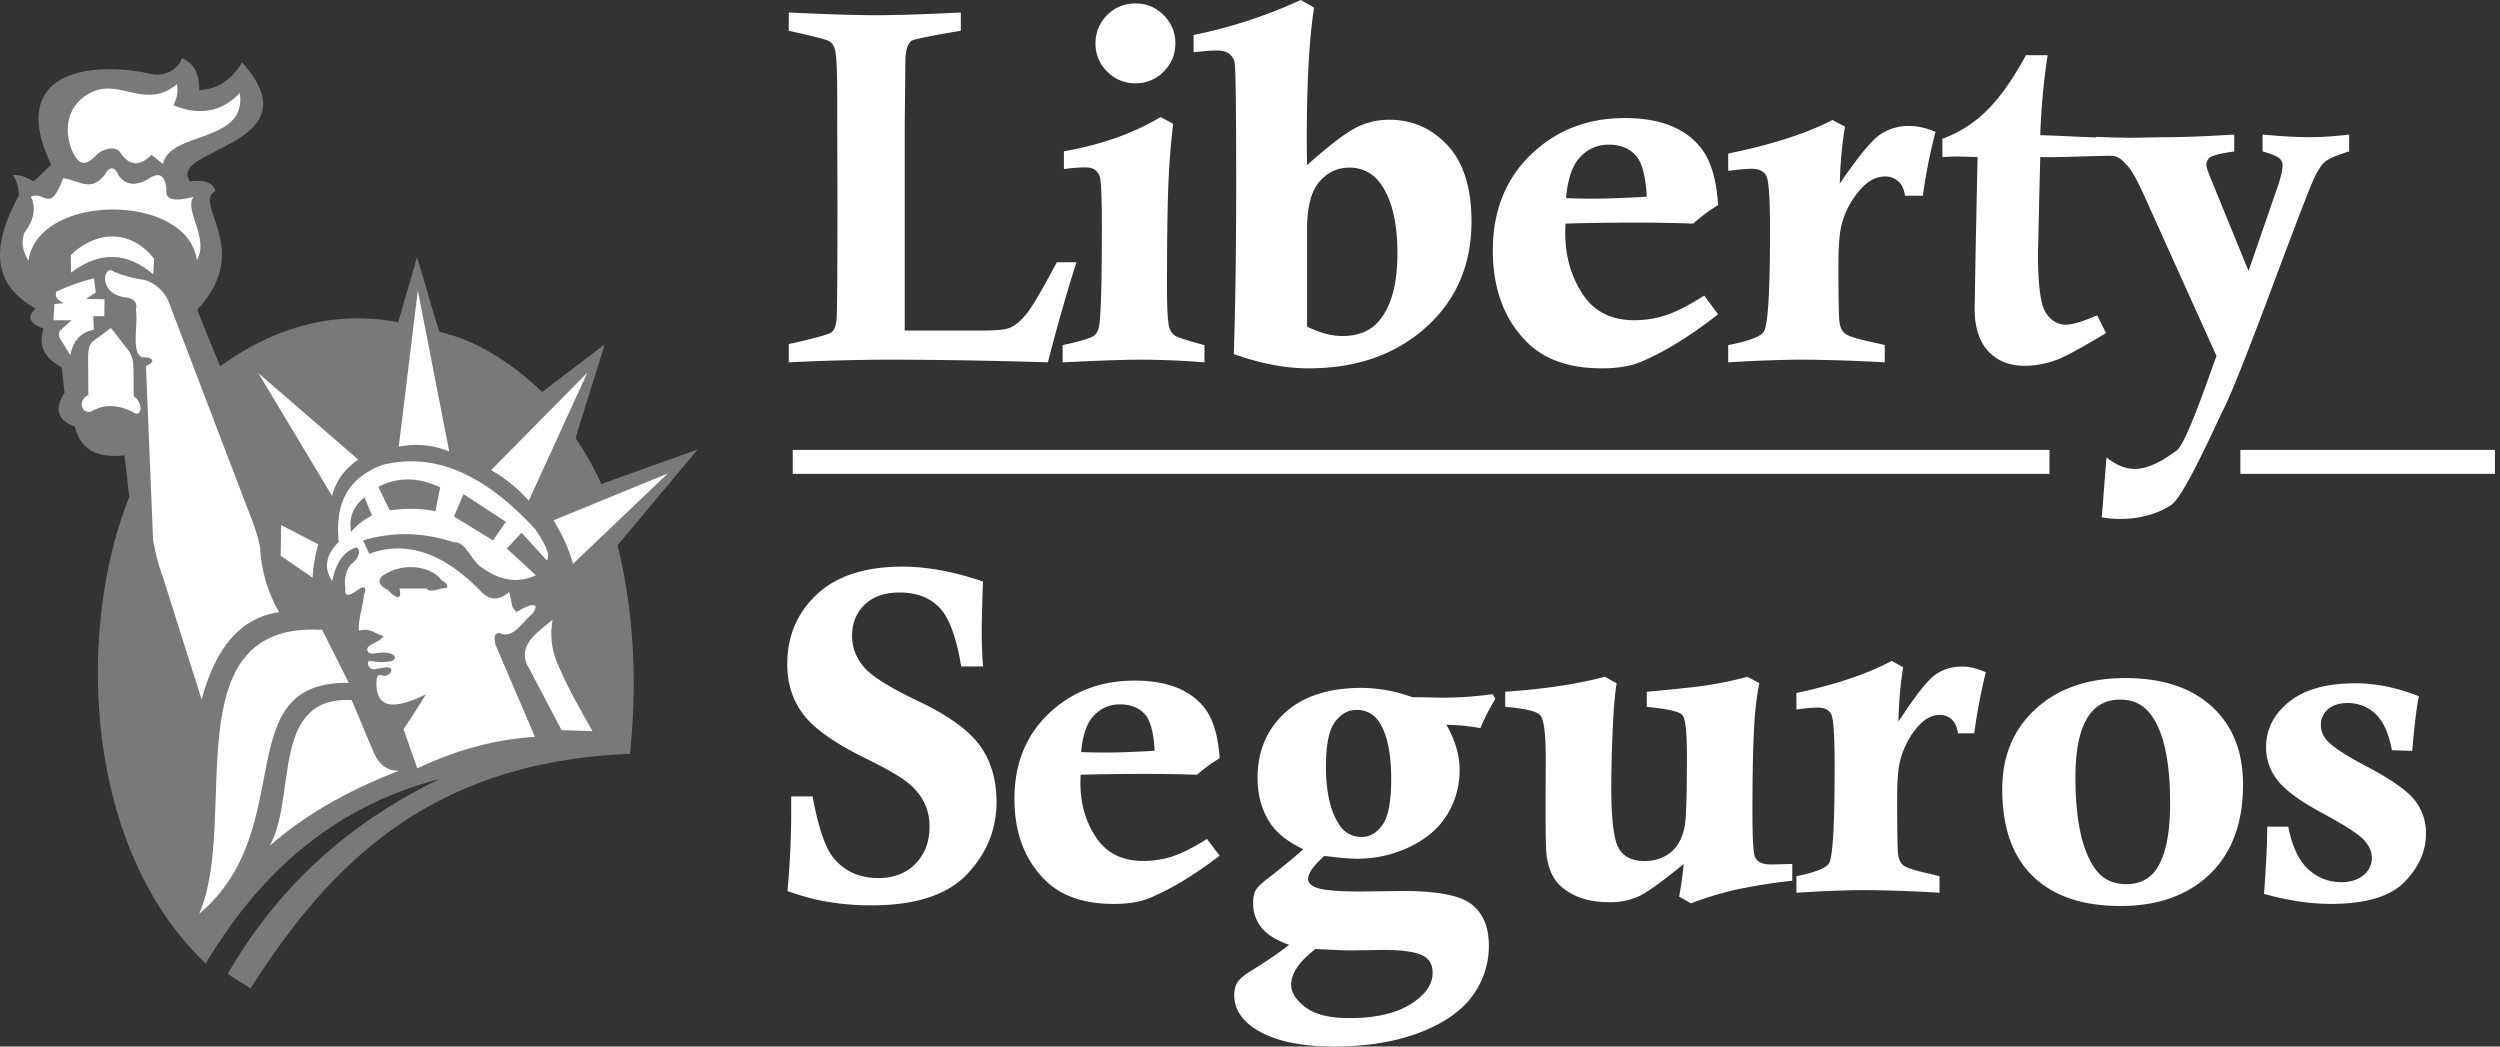
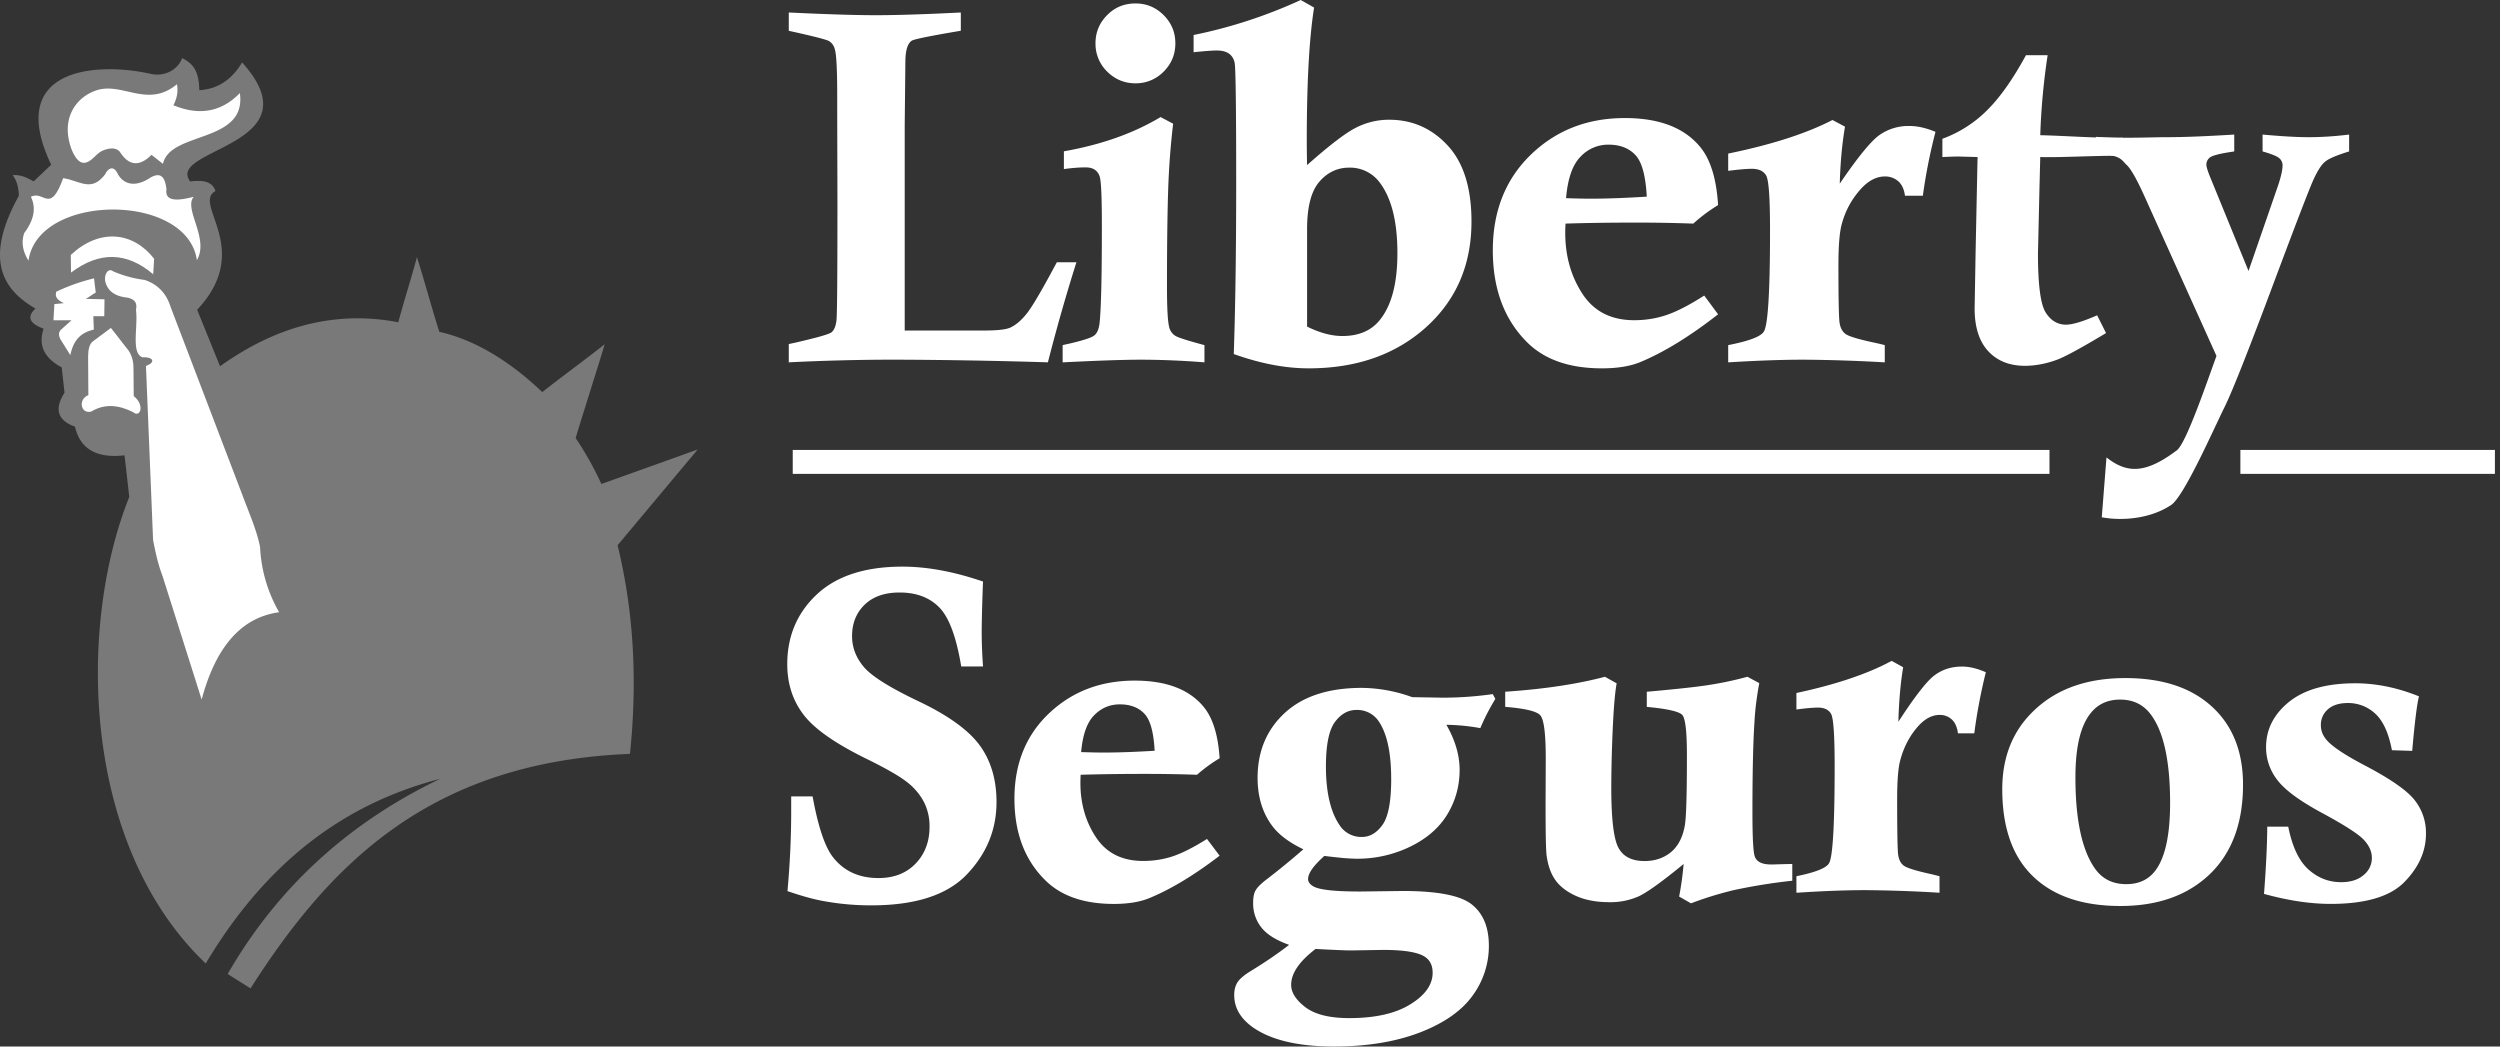
<svg xmlns="http://www.w3.org/2000/svg" width="86" height="36" fill="none">
  <rect width="100%" height="100%" fill="#333333" stroke="none" />
  <path fill="#797979" fill-rule="evenodd" d="M8.618 34c2.708-4.236 6.139-7.79 13.053-8.067.247-2.392.157-4.785-.426-7.177L24 15.463l-3.312 1.186a11.246 11.246 0 0 0-.886-1.58c.328-1.087.672-2.14 1-3.227-.71.56-1.437 1.086-2.148 1.646-1.203-1.144-2.382-1.808-3.542-2.074-.273-.856-.497-1.712-.77-2.568-.197.746-.443 1.492-.64 2.239-2.253-.427-4.273.187-6.133 1.514l-.787-1.943c1.958-2.086-.182-3.641.63-4.085-.112-.343-.45-.38-.868-.329-.863-1.135 4.367-1.217 1.785-4.094-.36.603-.852.92-1.474.954-.005-.725-.278-.95-.59-1.102-.11.332-.54.662-1.084.54-1.823-.41-5.022-.235-3.42 3.127l-.606.575c-.24-.148-.48-.241-.72-.214.136.17.207.406.213.707-1.174 2.13-.614 3.198.573 3.88-.325.3-.183.523.278.691-.21.642.09 1.042.623 1.332l.098.871c-.36.565-.24.954.36 1.168.175.767.743 1.096 1.704.987l.163 1.43c-1.791 4.468-1.635 11.988 2.63 16.05 2.211-3.702 4.982-5.55 8.068-6.354-3.073 1.473-5.552 3.662-7.314 6.716l.787.494Z" clip-rule="evenodd" />
-   <path fill="#fff" fill-rule="evenodd" d="M13.717 15.367a2.967 2.967 0 0 1 1.736.165l-1.08-5.541-.656 5.376Zm-2.293 1.694-2.538-4.226 3.44 2.976c-.415.284-.75.66-.902 1.25Zm5.47-.888 3.31-3.354-2.015 4.406a5.055 5.055 0 0 0-1.294-1.052ZM19.04 17.9c.311.498.535.997.672 1.496l3.26-3.108L19.04 17.9Zm-5.544 2.548c.286.211.3.028.245-.205h.94c.098.162.375.011.588-.008.14.025.2-.136-.074-.27-.359-.5-1.342-.646-2.05-.148-.164.167-.088.303.098.426.109.044.168.12.253.205Zm2.121-2.68 1.343.822.442-.641-1.457-.954-.328.773Zm-2.604-1.02.393.806c.524-.066 1.048-.077 1.572.033l.164-.822c-.71-.334-1.42-.384-2.129-.016Zm-.475.362c-.393.307-.546.702-.459 1.184.219-.252.46-.438.721-.559l-.262-.625Zm-1.114 2.878c-.294-.45-.218-.9.23-1.349-.162-1.523.488-2.263 1.507-2.647 1.65-.41 3.388.176 5.257 2.22.487.729.476.917.393 1.069l-.868-.954-.508.543 1 .92c-.73.33-1.368.116-1.966-.345-.284-.263-.486-.822-.852-.79-1.075-.35-2.085-.372-3.128-.065l.213.46c1.18-.431 2.43-.132 3.783 1.234.399.45.721.335 1.032.082l.115.526.13.164c.52-.312.836-.345.558.05-.344.285-.623.8-1.032.707-.235-.099-.317.021-.246.361l1.36 3.174c-1.328.085-2.675.43-4.046 1.085l-.475-1.348c.257-.373.513-.784.77-1.2-1.25.613-1.676.372-1.703-.33.002-.328.046-.38.27-.303.229-.012.384-.302.057-.297-.164.033-.221.033-.385.066-.221.035-.311-.282-.155-.288.231.05.47.055.704.017.283-.069.181-.402-.573-.271-.191.034-.29-.109-.197-.23.175-.143.415-.187.524-.37-.284-.06-.445-.302-.851-.181-.014-.433.144-.833.18-1.25.087-.186.043-.298-.131-.214-.347.268-.554.331-.508.017-.06-.345.036-.674.197-.839.328-.25.328-.579.147-.575-.456.17-.666.562-.803 1.15Zm-.475-1.266a5.298 5.298 0 0 0-.196 1.15l-1.097-.756.016-1.052 1.277.658Z" clip-rule="evenodd" />
-   <path fill="#fff" fill-rule="evenodd" d="M19.008 21.32c-.57.477-1.287.919-.787 1.71l1.098 2.088c.355.01.71.022 1.064.033-.442-.778-.89-1.55-1.244-2.418-.186-.476-.208-.937-.131-1.413Zm-5.29 5.195c-.353-.003-.68-.15-.901-.723-.246-.56-.475-1.151-.721-1.71-2.806-.137-1.878 3.343-2.817 5.014 1.09-.963 2.518-1.837 4.438-2.58Z" clip-rule="evenodd" />
-   <path fill="#fff" fill-rule="evenodd" d="M11.08 21.665c-5.191-.296-2.817 6.51-4.225 9.766 3.483-2.926.955-8.007 5.143-7.941l-.917-1.825Z" clip-rule="evenodd" />
  <path fill="#fff" fill-rule="evenodd" d="M9.602 21.06a4.945 4.945 0 0 1-.655-2.238c-.113-.582-.375-1.163-.59-1.745l-2.485-6.51c-.147-.477-.448-.79-.9-.938a4.018 4.018 0 0 1-1.082-.296c-.18-.145-.35.156-.245.428.092.261.318.434.737.477.22.052.352.145.295.427.08.569-.18 1.491.229 1.628.344-.022.48.159.115.296l.245 5.985c.082.416.153.784.328 1.25l1.343 4.241c.48-1.8 1.355-2.827 2.665-3.004ZM3.236 9.575a6.605 6.605 0 0 0-1.3.46c-.035.13-.03.261.262.393l-.327.033-.032.557h.62l-.375.336c-.085.104-.055.208-.008.312l.343.55c.119-.572.406-.782.808-.878l-.016-.46h.376l.008-.582-.645-.016c.111-.057.231-.156.343-.213-.017-.178-.041-.314-.057-.492Z" clip-rule="evenodd" />
  <path fill="#fff" fill-rule="evenodd" d="m3.04 13.592-.009-1.336c.003-.242.047-.437.18-.525l.604-.451.613.787c.128.195.166.406.164.623l.008.935c.396.312.224.768-.025.55-.479-.236-.958-.307-1.437-.017-.368.094-.458-.427-.098-.566Zm-.597-4.215-.008-.607c.978-.915 2.13-.813 2.867.131l-.032.533c-.91-.773-1.852-.792-2.827-.057Z" clip-rule="evenodd" />
  <path fill="#fff" fill-rule="evenodd" d="M.981 8.967c-.192-.307-.26-.623-.147-.951.382-.514.39-.908.229-1.247.458-.227.653.614 1.11-.64.585.088.969.498 1.447-.139.081-.17.277-.347.44.008.194.331.559.448 1.046.156.47-.319.583.02.621.36-.07.471.496.367.94.255-.365.407.544 1.438.106 2.181-.329-2.336-5.469-2.315-5.792.017Zm1.487-3.814c-.396-1.046.126-1.776.792-2.025.918-.356 1.795.626 2.827-.23.046.24.005.481-.123.722.868.358 1.637.251 2.287-.418C8.498 4.94 5.855 4.5 5.605 5.637l-.393-.311c-.416.415-.778.382-1.086-.099-.104-.13-.288-.153-.524-.073-.252.086-.32.252-.529.385-.204.131-.41.079-.605-.386ZM27.134 1.06V.43c1.282.061 2.281.093 2.996.093.73 0 1.705-.032 2.922-.093v.628c-1.033.174-1.592.287-1.684.34-.148.095-.223.34-.223.737l-.023 2.18v7.055h2.732c.451 0 .751-.032.902-.101.205-.096.402-.27.592-.518.19-.25.526-.826 1.007-1.729h.674a62.738 62.738 0 0 0-.981 3.442 195.48 195.48 0 0 0-5.31-.092 75.09 75.09 0 0 0-3.604.092v-.628c.892-.197 1.382-.333 1.471-.405.09-.076.147-.212.17-.411.023-.203.033-1.558.033-4.068L28.8 3.867v-.544c0-.903-.025-1.447-.082-1.627a.451.451 0 0 0-.205-.286c-.097-.052-.559-.171-1.379-.35Z" clip-rule="evenodd" />
  <path fill="#fff" fill-rule="evenodd" d="M36.598 5.816v-.611c1.283-.226 2.392-.617 3.327-1.178l.431.229a26.52 26.52 0 0 0-.153 1.832c-.038.796-.059 2.058-.059 3.783 0 .724.026 1.184.076 1.381a.48.48 0 0 0 .2.293c.098.066.437.173 1.013.327v.593a28.146 28.146 0 0 0-2.154-.092c-.622 0-1.528.032-2.724.092v-.593l.223-.05c.498-.115.79-.21.88-.295.093-.08.147-.225.17-.434.053-.538.076-1.647.076-3.326 0-.973-.023-1.537-.075-1.697-.07-.208-.23-.312-.484-.312-.22 0-.469.02-.747.058ZM39.06.119c.38 0 .7.133.97.402.269.27.402.59.402.97 0 .379-.133.703-.402.972a1.33 1.33 0 0 1-.97.403c-.38 0-.703-.136-.973-.403a1.335 1.335 0 0 1-.402-.972c0-.38.133-.7.4-.97.266-.27.59-.402.975-.402Zm5.904 11.116c.44.217.844.324 1.214.324.551 0 .975-.176 1.268-.527.417-.498.625-1.27.625-2.324 0-1.08-.201-1.888-.606-2.426a1.27 1.27 0 0 0-1.054-.515c-.405 0-.746.162-1.027.486-.28.327-.42.868-.42 1.624v3.358ZM41.06 1.797v-.593A16.825 16.825 0 0 0 44.746 0l.459.26c-.169 1.06-.252 2.591-.252 4.597 0 .189.003.46.01.823.77-.684 1.335-1.115 1.689-1.291a2.488 2.488 0 0 1 1.137-.27c.794 0 1.463.296 2.008.883.548.588.822 1.462.822 2.62 0 1.488-.523 2.701-1.568 3.64-1.045.937-2.39 1.409-4.034 1.409-.803 0-1.66-.165-2.575-.492.054-1.59.083-3.555.083-5.897 0-2.611-.019-3.986-.054-4.128-.064-.278-.265-.417-.609-.417-.156 0-.424.02-.803.06Zm12.812 5.02c.342.012.625.018.847.018.527 0 1.17-.023 1.93-.07-.038-.718-.167-1.195-.392-1.433-.223-.237-.53-.356-.923-.356a1.3 1.3 0 0 0-.975.426c-.27.28-.43.755-.487 1.415Zm4.753 3.35.477.645c-.963.753-1.848 1.297-2.657 1.636-.348.148-.797.223-1.34.223-1.142 0-2.01-.313-2.61-.935-.762-.779-1.142-1.821-1.142-3.121 0-1.352.436-2.449 1.305-3.291.872-.843 1.948-1.263 3.238-1.263 1.176 0 2.036.328 2.582.985.36.428.568 1.1.624 2.009a5.685 5.685 0 0 0-.853.637 54.474 54.474 0 0 0-1.967-.035c-.872 0-1.682.011-2.428.035a6.382 6.382 0 0 0-.01.312c0 .8.198 1.5.593 2.105.395.605.988.906 1.779.906.386 0 .756-.058 1.107-.177.352-.118.788-.341 1.302-.671Zm.825-4.29v-.594c1.498-.307 2.693-.692 3.586-1.155l.432.229c-.102.596-.16 1.247-.18 1.96.616-.904 1.07-1.462 1.363-1.67a1.73 1.73 0 0 1 1.035-.313c.271 0 .571.066.895.202a18.809 18.809 0 0 0-.435 2.197h-.615c-.03-.225-.108-.393-.234-.5a.68.68 0 0 0-.451-.163c-.266 0-.516.116-.754.348a2.88 2.88 0 0 0-.741 1.314c-.071.267-.109.724-.109 1.375 0 1.15.013 1.81.038 1.986.024.174.09.304.197.388.108.087.445.188 1.004.307.08.017.198.043.355.084v.593a55.105 55.105 0 0 0-2.78-.092c-.76 0-1.627.032-2.606.092v-.593c.726-.142 1.136-.298 1.232-.475.139-.243.207-1.404.207-3.485 0-1.103-.043-1.729-.136-1.88-.09-.15-.253-.225-.488-.225-.18 0-.45.023-.815.07Zm13.565-1.135.098.073c-.18.315.331.222.19.564-.606-.064-2.418.052-3.118.023l-.026 1.007-.053 2.316c0 1.08.09 1.757.27 2.032.176.276.41.412.697.412.22 0 .576-.108 1.069-.322l.306.611c-.854.512-1.421.822-1.705.924-.379.136-.74.202-1.085.202-.527 0-.947-.165-1.26-.5-.312-.334-.471-.826-.471-1.474l.034-1.96.067-3.248-.686-.018c-.06 0-.238.006-.524.018v-.628a4.202 4.202 0 0 0 1.497-.941c.454-.437.914-1.08 1.378-1.934h.746a23.118 23.118 0 0 0-.254 2.752c.886.02 1.934.104 2.83.09Z" clip-rule="evenodd" />
  <path fill="#fff" fill-rule="evenodd" d="m72.066 5.312.034-.604c1.027.06 1.892.011 2.45.011.582 0 1.352-.031 2.308-.09v.58l-.203.032c-.344.056-.559.116-.637.178a.31.31 0 0 0-.119.247c0 .082.061.264.18.547l1.27 3.108 1.011-2.923c.107-.318.16-.553.16-.707a.318.318 0 0 0-.11-.246c-.073-.068-.267-.148-.577-.236v-.58c.646.059 1.173.09 1.587.09.445 0 .909-.031 1.39-.09v.58c-.423.13-.698.247-.823.35-.124.098-.255.3-.394.6s-.57 1.421-1.294 3.352c-.909 2.438-1.498 3.933-1.771 4.486-.385.777-1.393 3.074-1.84 3.374-.66.443-1.6.567-2.387.424l.162-2.06c.711.56 1.343.564 2.419-.243.32-.24 1.014-2.284 1.365-3.248L73.83 6.885c-.299-.675-.524-1.08-.678-1.216-.153-.136-.197-.38-1.086-.357Zm-38.25 17.614h-.75c-.167-1.009-.416-1.683-.752-2.028-.335-.344-.791-.516-1.366-.516-.517 0-.917.14-1.207.422-.287.28-.43.64-.43 1.076 0 .387.133.74.397 1.054.267.323.897.718 1.892 1.191.996.474 1.693.97 2.088 1.495.395.533.592 1.189.592 1.971 0 .944-.338 1.772-1.017 2.485-.677.713-1.774 1.068-3.283 1.068a8.89 8.89 0 0 1-1.533-.127c-.366-.056-.817-.177-1.358-.363.084-.922.128-1.834.128-2.732v-.527h.736c.19 1.044.425 1.743.704 2.095.374.478.897.715 1.561.715.53 0 .956-.164 1.276-.495.32-.33.482-.753.482-1.269a1.82 1.82 0 0 0-.2-.866 2.114 2.114 0 0 0-.592-.685c-.264-.205-.74-.476-1.43-.813-1.06-.524-1.773-1.03-2.132-1.519-.361-.484-.54-1.054-.54-1.71 0-.965.34-1.767 1.019-2.402.682-.637 1.664-.954 2.945-.954.85 0 1.773.172 2.77.513a54.18 54.18 0 0 0-.046 1.716c0 .374.015.775.046 1.205Zm3.375 2.946c.312.01.569.016.772.016.48 0 1.066-.02 1.757-.062-.034-.64-.151-1.067-.357-1.279-.203-.212-.483-.317-.84-.317-.346 0-.643.126-.889.38-.245.25-.391.674-.443 1.262Zm4.33 2.988.434.576c-.878.672-1.683 1.157-2.42 1.46-.318.131-.726.199-1.22.199-1.04 0-1.832-.28-2.378-.835-.694-.695-1.04-1.624-1.04-2.784 0-1.206.397-2.185 1.189-2.936.794-.752 1.774-1.127 2.948-1.127 1.072 0 1.855.293 2.352.879.328.382.517.981.569 1.792a5.238 5.238 0 0 0-.778.568 50.97 50.97 0 0 0-1.791-.03c-.795 0-1.532.01-2.212.03a5.638 5.638 0 0 0-.008.28c0 .712.18 1.337.54 1.877.36.54.9.808 1.62.808.351 0 .688-.052 1.008-.157.32-.106.718-.305 1.186-.6Zm3.735 3.784c-.56.427-.84.839-.84 1.233 0 .27.168.526.496.776.328.246.83.37 1.503.37.897 0 1.6-.16 2.108-.479.508-.315.76-.676.76-1.082 0-.247-.088-.43-.267-.548-.232-.156-.71-.237-1.436-.237l-1.104.018c-.195 0-.602-.018-1.22-.051Zm.356-6.283c0 .893.158 1.567.471 2.027a.885.885 0 0 0 .767.403c.274 0 .51-.138.709-.418.2-.28.298-.803.298-1.573 0-.905-.143-1.564-.426-1.982a.886.886 0 0 0-.767-.396c-.292 0-.541.14-.745.418-.204.28-.307.788-.307 1.521Zm5.74-2.484.088.166c-.197.321-.37.657-.517 1.004a7.085 7.085 0 0 0-1.168-.114c.304.529.456 1.046.456 1.552 0 .556-.143 1.067-.423 1.53-.283.466-.712.836-1.283 1.113a4.155 4.155 0 0 1-1.807.412c-.134 0-.298-.009-.49-.024a24.474 24.474 0 0 1-.65-.072c-.375.334-.56.598-.56.794 0 .105.066.192.203.264.216.112.742.166 1.588.166l1.47-.018c1.2 0 1.992.156 2.378.469.386.31.58.782.58 1.416a2.88 2.88 0 0 1-.571 1.73c-.38.52-.986.94-1.822 1.26-.834.316-1.813.475-2.935.475-1.23 0-2.157-.22-2.78-.653-.436-.306-.652-.68-.652-1.118 0-.178.04-.325.116-.443.076-.117.234-.25.471-.393.5-.307.934-.605 1.302-.89-.45-.16-.77-.359-.958-.602a1.327 1.327 0 0 1-.28-.836c0-.187.025-.328.077-.421.048-.096.158-.21.325-.346a26.02 26.02 0 0 0 1.326-1.083c-.505-.24-.87-.52-1.095-.836-.322-.448-.48-.99-.48-1.62 0-.912.31-1.655.933-2.232.624-.575 1.509-.864 2.656-.864a5.237 5.237 0 0 1 1.73.319l1.04.018c.59 0 1.166-.042 1.732-.123Zm10.303 5.844v.576a19.41 19.41 0 0 0-2.003.321c-.504.12-.998.272-1.482.457l-.408-.234c.069-.358.122-.73.155-1.12-.74.608-1.255.977-1.544 1.112a2.385 2.385 0 0 1-1.014.202c-.444 0-.823-.072-1.138-.212-.32-.144-.555-.324-.713-.544-.158-.22-.26-.51-.307-.868-.024-.229-.033-.82-.033-1.774l.006-1.547c0-.85-.062-1.346-.19-1.487-.129-.138-.531-.233-1.205-.287v-.52c1.327-.09 2.471-.26 3.431-.515l.403.226c-.048.26-.084.642-.114 1.152a47.48 47.48 0 0 0-.071 2.418c0 1.073.08 1.765.241 2.076.161.31.462.467.904.467.348 0 .646-.098.894-.294.247-.2.411-.5.486-.903.053-.255.077-1.07.077-2.45 0-.804-.053-1.263-.16-1.38-.108-.117-.513-.21-1.22-.276v-.52c1.014-.091 1.738-.168 2.176-.24.433-.068.862-.16 1.285-.276l.408.218c-.086.467-.143.908-.164 1.322-.047.69-.071 1.73-.071 3.119 0 .913.03 1.428.09 1.548.074.167.255.25.548.25h.095c.146-.006.358-.012.638-.017Zm.142-5.314v-.568c1.368-.293 2.46-.662 3.276-1.105l.396.219c-.094.57-.147 1.194-.164 1.875.561-.864.976-1.399 1.244-1.598.266-.2.581-.3.946-.3.248 0 .522.065.818.195a18.752 18.752 0 0 0-.398 2.102h-.561c-.029-.216-.1-.377-.215-.48a.604.604 0 0 0-.412-.154c-.243 0-.471.11-.689.332-.324.34-.55.761-.677 1.257-.065.255-.099.692-.099 1.316 0 1.1.012 1.73.034 1.9.023.166.082.29.18.37.1.084.407.18.918.294.109.025.217.051.325.08v.568a48.07 48.07 0 0 0-2.54-.089c-.695 0-1.488.031-2.382.09v-.569c.663-.135 1.038-.285 1.126-.454.127-.232.189-1.343.189-3.334 0-1.055-.04-1.653-.124-1.798-.082-.143-.232-.215-.446-.215-.164 0-.412.021-.745.066Zm9.598 2.333c0 1.447.22 2.488.663 3.126.253.367.615.549 1.086.549.434 0 .767-.156 1.003-.47.336-.448.505-1.223.505-2.325 0-1.405-.212-2.404-.632-2.997-.258-.372-.62-.557-1.086-.557-.436 0-.778.161-1.025.48-.345.438-.514 1.168-.514 2.194Zm-2.517.408c0-1.144.385-2.067 1.158-2.768.77-.704 1.795-1.054 3.077-1.054 1.266 0 2.258.324 2.973.978.715.65 1.074 1.547 1.074 2.689 0 1.318-.382 2.344-1.14 3.076-.761.73-1.787 1.097-3.077 1.097-1.301 0-2.304-.34-3.008-1.02-.706-.68-1.057-1.68-1.057-2.998Zm9.116 1.29h.722c.137.689.37 1.179.693 1.47.323.29.698.439 1.127.439.326 0 .583-.082.772-.245a.746.746 0 0 0 .284-.595c0-.214-.093-.421-.279-.62-.189-.2-.665-.506-1.43-.919-.767-.413-1.279-.79-1.536-1.128a1.814 1.814 0 0 1-.394-1.138c0-.613.265-1.133.793-1.56.531-.425 1.29-.637 2.277-.637.712 0 1.443.148 2.19.449-.069.273-.148.898-.233 1.876l-.698-.023c-.112-.592-.304-1.01-.572-1.256a1.363 1.363 0 0 0-.941-.367c-.296 0-.523.071-.687.214a.699.699 0 0 0-.244.549c0 .196.072.372.217.53.196.22.637.511 1.321.868.862.454 1.423.845 1.683 1.174a1.8 1.8 0 0 1 .394 1.159c0 .604-.246 1.156-.739 1.661-.49.503-1.338.755-2.539.755-.695 0-1.459-.114-2.293-.344.068-.878.107-1.649.112-2.312ZM27.27 15.478h43.232v.822H27.27v-.821Zm49.799 0h8.756v.822h-8.756v-.821Z" clip-rule="evenodd" />
</svg>